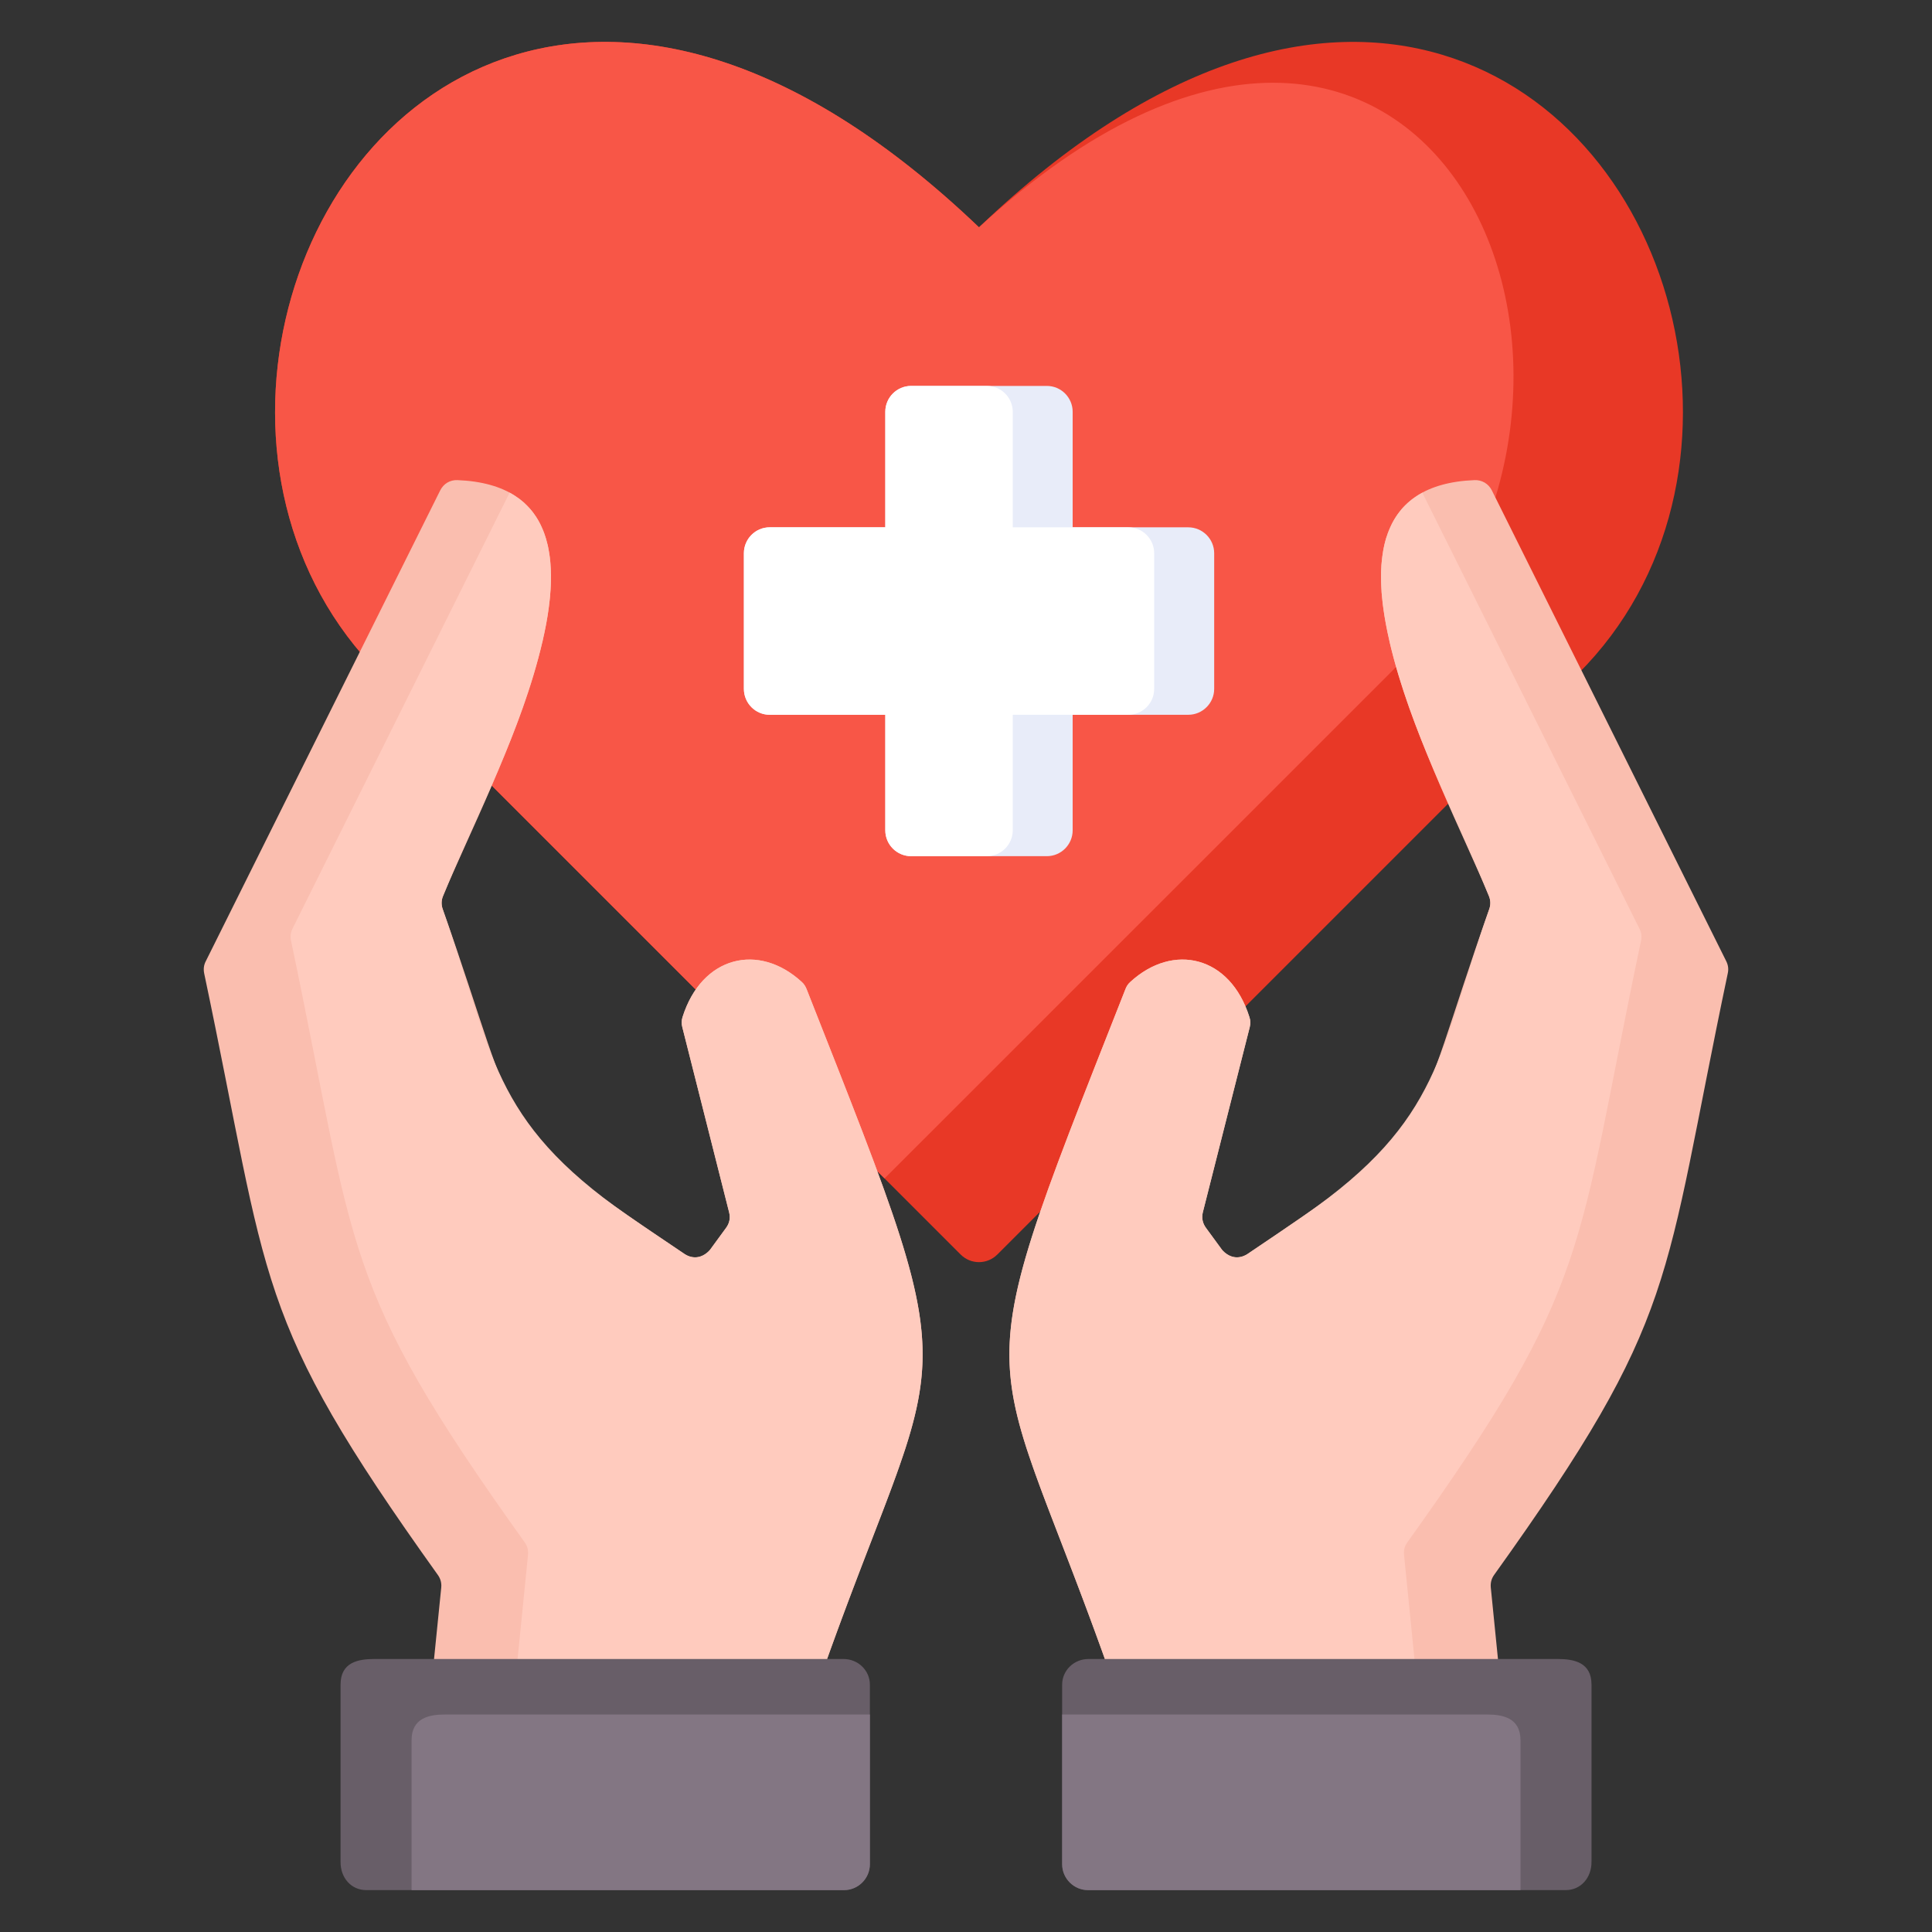
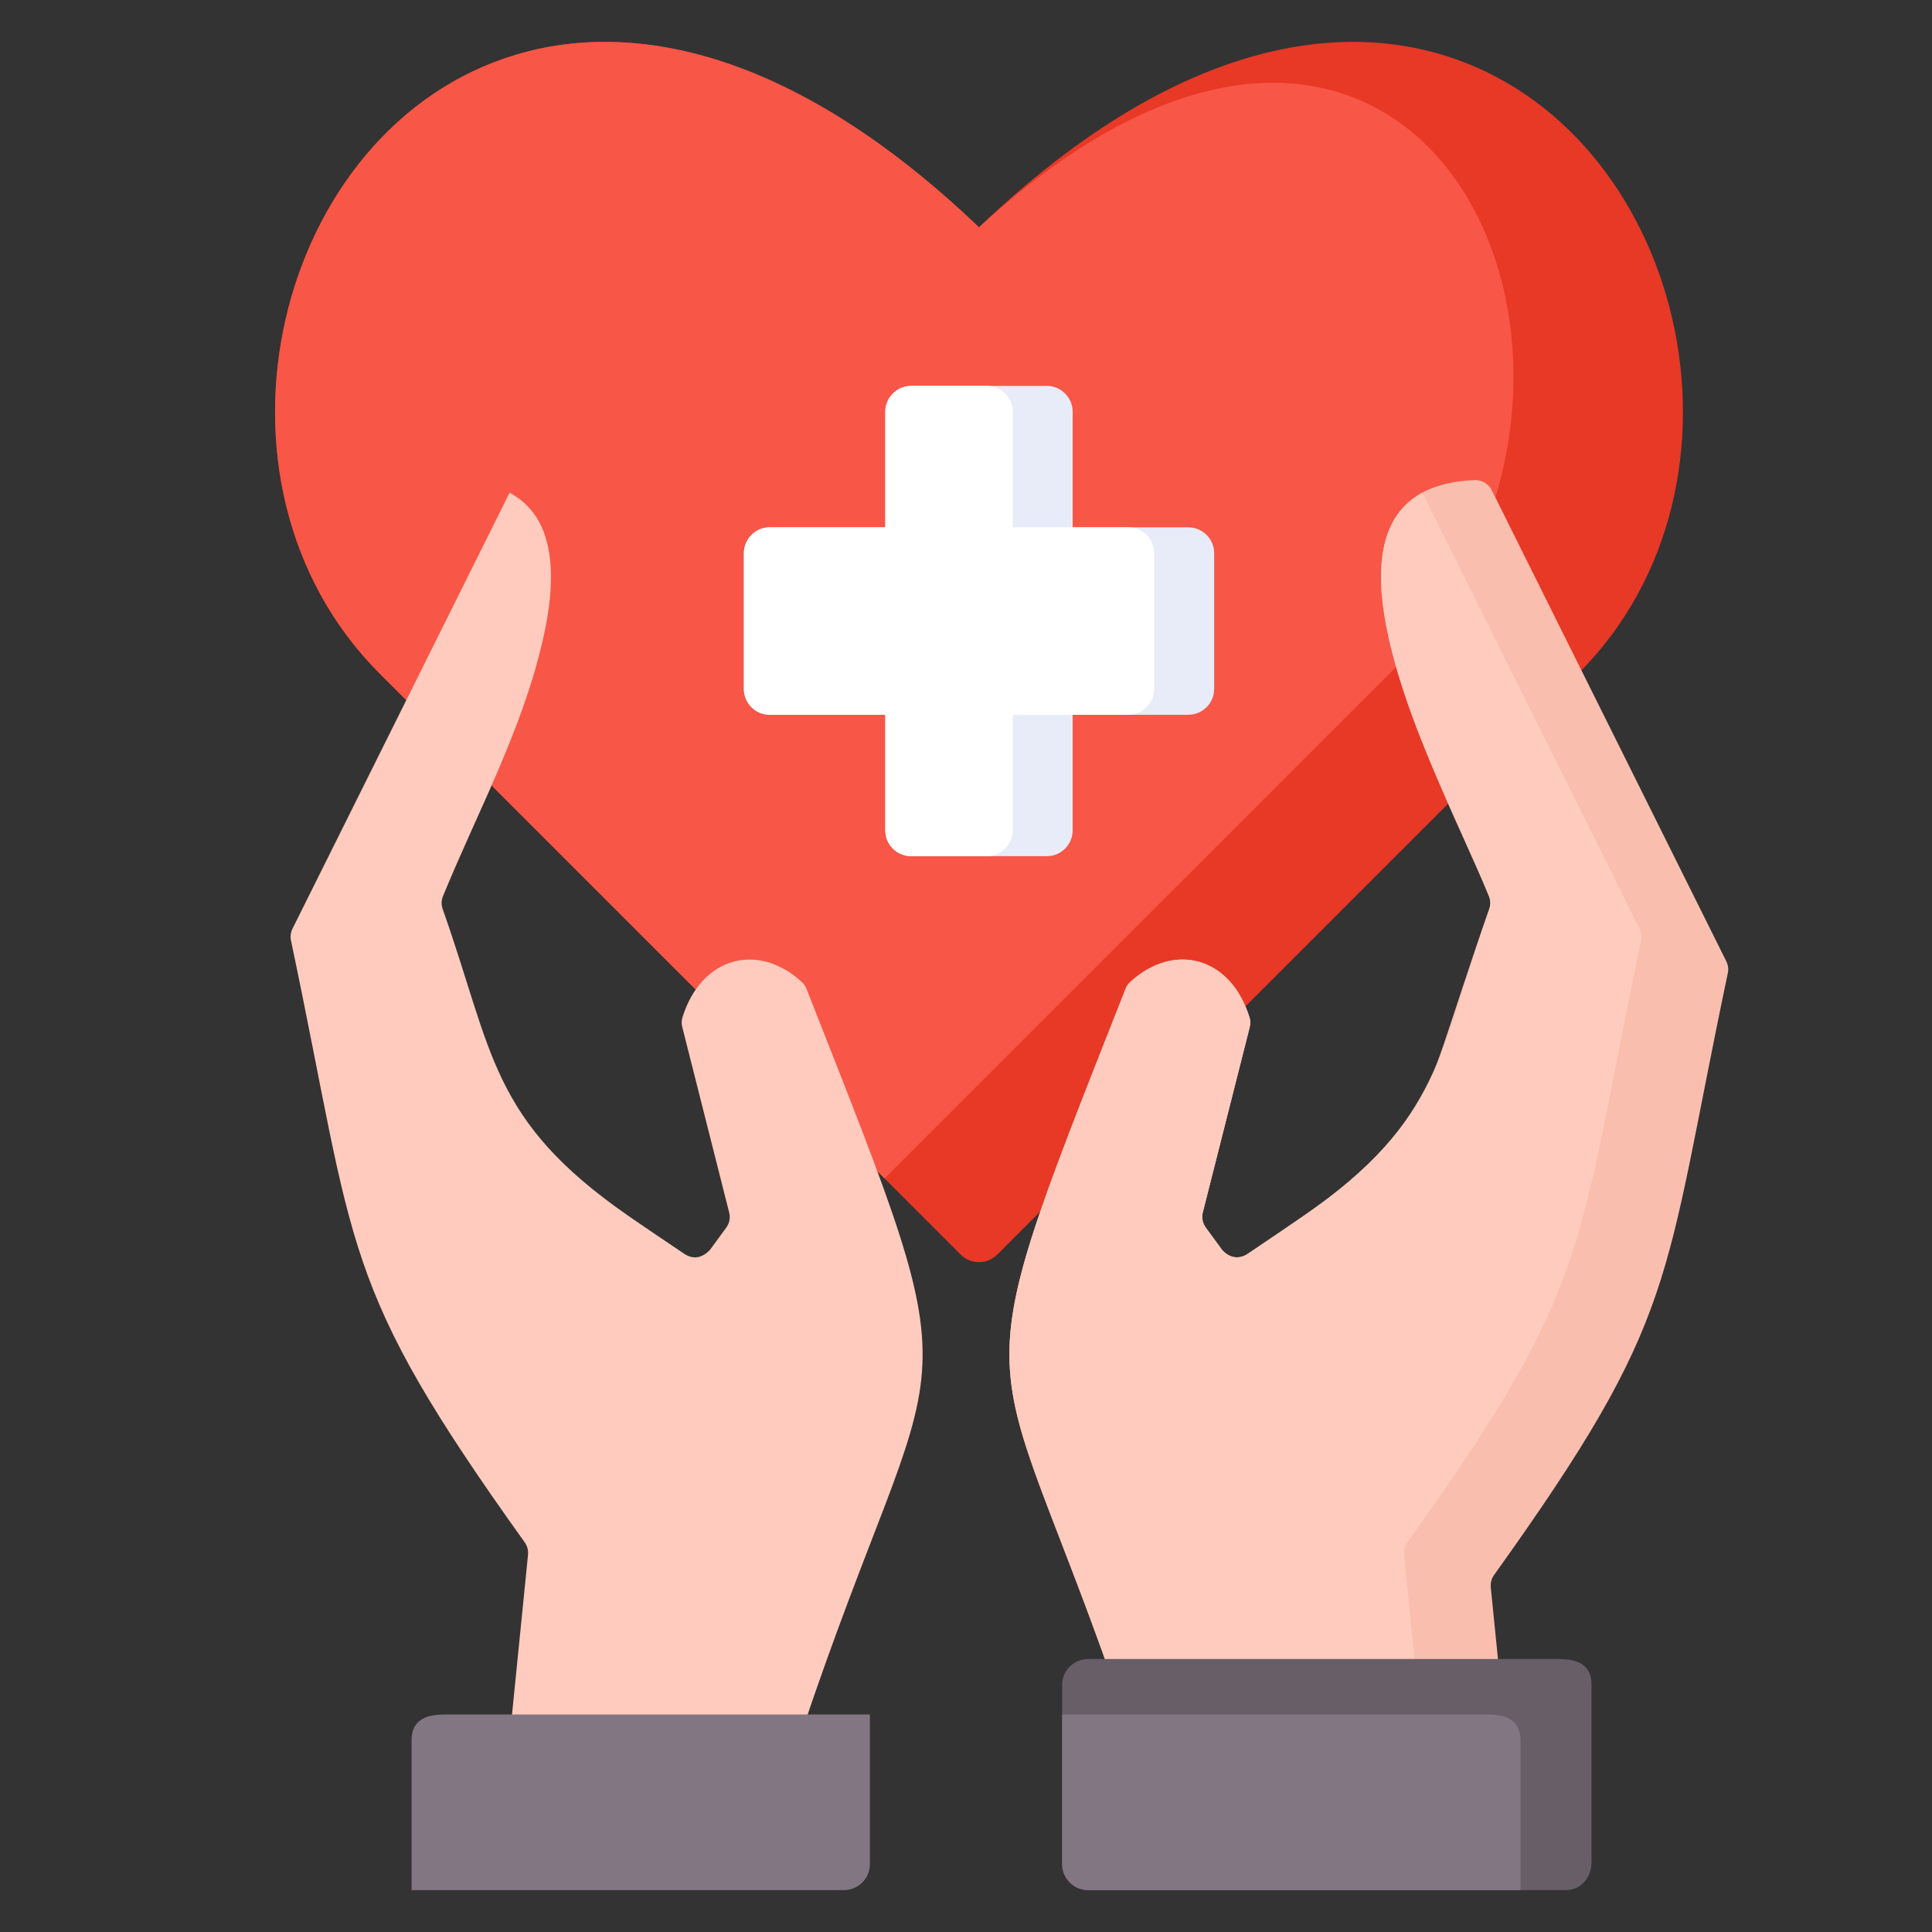
<svg xmlns="http://www.w3.org/2000/svg" width="100" height="100" viewBox="0 0 100 100" fill="none">
  <rect x="0" y="0" width="100" height="100" fill="#333333" stroke="none" />
  <path fill-rule="evenodd" clip-rule="evenodd" d="M26.7 2.833C33.042 0.933 41.36 2.866 50.672 11.765C59.984 2.866 68.302 0.933 74.644 2.833C87.116 6.569 91.612 24.948 81.687 34.868L51.622 64.933C51.095 65.46 50.248 65.46 49.722 64.933L19.657 34.868C9.737 24.948 14.228 6.569 26.7 2.833Z" fill="#E83826" />
  <path fill-rule="evenodd" clip-rule="evenodd" d="M26.7 2.833C33.042 0.933 41.36 2.866 50.672 11.765C73.819 -9.514 86.959 19.828 71.919 34.868L45.785 60.996L19.657 34.868C9.737 24.948 14.228 6.569 26.7 2.833Z" fill="#F85647" />
  <path fill-rule="evenodd" clip-rule="evenodd" d="M54.18 44.316H47.164C46.42 44.316 45.823 43.714 45.823 42.975V36.997H39.84C39.101 36.997 38.504 36.394 38.504 35.656V28.635C38.504 27.897 39.101 27.294 39.84 27.294H45.823V21.316C45.823 20.577 46.42 19.975 47.164 19.975H54.18C54.924 19.975 55.521 20.577 55.521 21.316V27.294H61.505C62.243 27.294 62.846 27.897 62.846 28.635V35.656C62.846 36.394 62.243 36.997 61.505 36.997H55.521V42.975C55.521 43.714 54.924 44.316 54.18 44.316Z" fill="#E8ECF9" />
  <path fill-rule="evenodd" clip-rule="evenodd" d="M51.079 44.316H47.164C46.42 44.316 45.823 43.714 45.823 42.975V36.997H39.84C39.101 36.997 38.504 36.394 38.504 35.656V28.635C38.504 27.897 39.101 27.294 39.84 27.294H45.823V21.316C45.823 20.577 46.42 19.975 47.164 19.975H51.079C51.818 19.975 52.42 20.577 52.42 21.316V27.294H58.399C59.143 27.294 59.74 27.897 59.74 28.635V35.656C59.74 36.394 59.143 36.997 58.399 36.997H52.42V42.975C52.42 43.714 51.818 44.316 51.079 44.316Z" fill="white" />
  <path fill-rule="evenodd" clip-rule="evenodd" d="M59.007 91.18C51.389 67.843 48.989 74.695 58.257 51.185C58.312 51.044 58.388 50.929 58.502 50.826C60.728 48.779 63.676 49.474 64.67 52.645C64.73 52.819 64.73 52.987 64.686 53.166L62.259 62.745C62.188 63.032 62.243 63.309 62.416 63.548L63.247 64.683C63.551 65.101 64.127 65.199 64.556 64.916C74.698 58.097 72.831 59.09 77.082 47.058C77.163 46.83 77.158 46.602 77.066 46.379C74.709 40.613 66.212 25.258 76.317 24.851C76.702 24.834 77.044 25.035 77.218 25.383L89.353 49.757C89.451 49.958 89.478 50.158 89.429 50.381C86.014 66.6 86.975 68.05 77.337 81.515C77.196 81.711 77.142 81.928 77.163 82.167L78.027 90.789C78.059 91.066 77.972 91.321 77.788 91.528C77.598 91.734 77.359 91.843 77.076 91.843H59.919C59.495 91.843 59.137 91.582 59.006 91.18L59.007 91.18Z" fill="#FABEAF" />
  <path fill-rule="evenodd" clip-rule="evenodd" d="M63.247 64.684C63.399 64.852 63.763 65.172 64.219 65.058C64.339 65.031 64.447 64.982 64.556 64.917C65.544 64.249 66.532 63.587 67.51 62.908C74.639 57.956 74.465 54.47 77.082 47.059C77.164 46.831 77.158 46.602 77.066 46.38C75.274 41.993 73.015 37.882 71.924 33.224V33.213C71.902 33.126 71.886 33.044 71.87 32.957C71.859 32.909 71.843 32.86 71.837 32.811C71.815 32.729 71.804 32.653 71.788 32.572C71.777 32.518 71.766 32.463 71.756 32.414C71.739 32.339 71.723 32.257 71.712 32.181C71.701 32.132 71.691 32.078 71.685 32.023C71.669 31.948 71.658 31.872 71.647 31.795C71.636 31.741 71.631 31.687 71.625 31.638C71.614 31.562 71.604 31.486 71.593 31.415C71.587 31.361 71.576 31.312 71.571 31.258C71.566 31.182 71.555 31.111 71.549 31.035C71.544 30.986 71.538 30.938 71.533 30.889C71.528 30.813 71.517 30.737 71.511 30.666C71.511 30.623 71.511 30.579 71.506 30.536C71.49 30.27 71.484 30.009 71.484 29.754V29.624C71.49 29.553 71.49 29.488 71.495 29.423C71.495 29.374 71.501 29.33 71.501 29.281C71.506 29.216 71.512 29.151 71.517 29.091C71.522 29.043 71.528 28.999 71.533 28.95C71.539 28.89 71.544 28.825 71.555 28.766C71.56 28.722 71.566 28.673 71.576 28.63C71.582 28.57 71.593 28.51 71.604 28.451C71.615 28.407 71.62 28.364 71.631 28.315C71.642 28.261 71.658 28.201 71.669 28.141C71.68 28.103 71.691 28.06 71.701 28.016C71.718 27.962 71.734 27.902 71.75 27.842C71.761 27.81 71.772 27.777 71.788 27.739C71.854 27.533 71.935 27.337 72.027 27.148C72.043 27.115 72.06 27.077 72.082 27.044C72.109 26.995 72.136 26.947 72.163 26.898C72.185 26.865 72.206 26.827 72.228 26.794C72.255 26.746 72.288 26.702 72.315 26.659C72.342 26.621 72.364 26.588 72.391 26.556C72.424 26.512 72.456 26.469 72.489 26.431C72.516 26.398 72.543 26.36 72.57 26.328C72.608 26.29 72.641 26.252 72.679 26.214C72.712 26.181 72.739 26.148 72.771 26.122C72.809 26.083 72.847 26.046 72.891 26.007C72.923 25.98 72.956 25.953 72.994 25.926C73.032 25.888 73.075 25.855 73.119 25.823C73.157 25.796 73.195 25.769 73.227 25.747C73.347 25.66 73.466 25.584 73.596 25.514C73.607 25.508 73.613 25.503 73.618 25.497L84.858 48.068C84.961 48.269 84.988 48.476 84.939 48.693C81.524 64.911 82.485 66.361 72.847 79.827C72.706 80.022 72.646 80.24 72.673 80.478L73.536 89.101C73.564 89.383 73.482 89.633 73.292 89.839C73.108 90.051 72.863 90.16 72.581 90.16L58.594 89.926C51.307 68.088 49.162 74.261 58.257 51.185C58.312 51.044 58.387 50.93 58.502 50.827C60.728 48.779 63.676 49.475 64.67 52.645C64.729 52.819 64.729 52.987 64.686 53.167L62.259 62.745C62.188 63.033 62.242 63.31 62.416 63.548L63.247 64.683L63.247 64.684Z" fill="#FFCBBE" />
  <path fill-rule="evenodd" clip-rule="evenodd" d="M56.335 85.87H80.633C81.469 85.87 82.376 86.044 82.376 87.195V96.371C82.381 97.186 81.828 97.832 81.04 97.832H56.319C55.58 97.832 54.977 97.229 54.977 96.491V87.195C54.977 86.456 55.591 85.87 56.335 85.87V85.87Z" fill="#685E68" />
  <path fill-rule="evenodd" clip-rule="evenodd" d="M78.7 97.832H56.319C55.58 97.832 54.977 97.229 54.977 96.49V88.742H76.957C77.793 88.742 78.7 88.921 78.7 90.073V97.831V97.832Z" fill="#837683" />
-   <path fill-rule="evenodd" clip-rule="evenodd" d="M40.991 91.18C48.609 67.843 51.009 74.695 41.745 51.185C41.686 51.044 41.615 50.929 41.501 50.826C39.275 48.779 36.327 49.474 35.328 52.645C35.273 52.819 35.268 52.987 35.317 53.166L37.738 62.745C37.814 63.032 37.76 63.309 37.586 63.548L36.756 64.683C36.452 65.101 35.876 65.199 35.447 64.916C25.304 58.097 27.172 59.09 22.915 47.058C22.834 46.83 22.839 46.602 22.931 46.379C25.293 40.613 33.786 25.258 23.681 24.851C23.295 24.834 22.959 25.035 22.785 25.383L10.649 49.757C10.546 49.958 10.525 50.158 10.568 50.381C13.989 66.6 13.028 68.05 22.66 81.515C22.801 81.711 22.861 81.928 22.839 82.167L21.97 90.789C21.943 91.066 22.025 91.321 22.215 91.528C22.405 91.734 22.644 91.843 22.926 91.843H40.078C40.502 91.843 40.86 91.582 40.991 91.18L40.991 91.18Z" fill="#FABEAF" />
  <path fill-rule="evenodd" clip-rule="evenodd" d="M36.756 64.684C36.604 64.852 36.24 65.172 35.778 65.058C35.664 65.031 35.55 64.982 35.447 64.917C34.459 64.249 33.465 63.587 32.488 62.908C25.364 57.956 25.538 54.47 22.915 47.059C22.834 46.831 22.839 46.602 22.931 46.38C24.729 41.993 26.988 37.882 28.073 33.224L28.079 33.213C28.095 33.126 28.117 33.044 28.133 32.957C28.144 32.909 28.155 32.86 28.166 32.811C28.182 32.729 28.198 32.653 28.215 32.572C28.226 32.518 28.236 32.463 28.247 32.414C28.264 32.339 28.274 32.257 28.291 32.181C28.296 32.132 28.307 32.078 28.318 32.023C28.329 31.948 28.34 31.872 28.356 31.795C28.361 31.741 28.372 31.687 28.378 31.638C28.389 31.562 28.399 31.486 28.41 31.415C28.416 31.361 28.421 31.312 28.427 31.258C28.437 31.182 28.448 31.111 28.454 31.035C28.459 30.986 28.465 30.938 28.47 30.889C28.475 30.813 28.481 30.737 28.486 30.666C28.491 30.623 28.491 30.579 28.497 30.536C28.513 30.27 28.519 30.009 28.519 29.754C28.513 29.71 28.513 29.667 28.513 29.624C28.513 29.553 28.508 29.488 28.508 29.423C28.502 29.374 28.502 29.33 28.497 29.281C28.497 29.216 28.491 29.151 28.486 29.091C28.48 29.043 28.475 28.999 28.47 28.95C28.464 28.89 28.453 28.825 28.448 28.766C28.442 28.722 28.432 28.673 28.426 28.63C28.415 28.57 28.405 28.51 28.394 28.451C28.388 28.407 28.377 28.364 28.372 28.315C28.356 28.261 28.345 28.201 28.329 28.141C28.323 28.103 28.307 28.06 28.296 28.016C28.28 27.962 28.269 27.902 28.247 27.842C28.236 27.81 28.226 27.777 28.215 27.739C28.149 27.533 28.068 27.337 27.976 27.148C27.954 27.115 27.938 27.077 27.921 27.044L27.84 26.898C27.818 26.865 27.797 26.827 27.775 26.794C27.747 26.746 27.715 26.702 27.682 26.659C27.661 26.621 27.634 26.588 27.612 26.556C27.579 26.512 27.547 26.469 27.514 26.431C27.487 26.398 27.454 26.36 27.427 26.328C27.395 26.29 27.357 26.252 27.319 26.214C27.291 26.181 27.259 26.148 27.226 26.122C27.188 26.083 27.15 26.046 27.112 26.007C27.08 25.98 27.042 25.953 27.009 25.926C26.966 25.888 26.928 25.855 26.884 25.823C26.846 25.796 26.808 25.769 26.77 25.747C26.656 25.66 26.531 25.584 26.406 25.514C26.395 25.508 26.39 25.503 26.379 25.497L15.14 48.068C15.042 48.269 15.015 48.476 15.064 48.693C18.479 64.911 17.518 66.361 27.156 79.827C27.297 80.022 27.351 80.24 27.33 80.478L26.466 89.101C26.434 89.383 26.521 89.633 26.705 89.839C26.895 90.051 27.134 90.16 27.416 90.16L41.403 89.926C48.696 68.088 50.84 74.261 41.745 51.185C41.686 51.044 41.615 50.93 41.501 50.827C39.275 48.779 36.327 49.475 35.327 52.645C35.273 52.819 35.268 52.987 35.316 53.167L37.738 62.745C37.814 63.033 37.76 63.31 37.586 63.548L36.756 64.683L36.756 64.684Z" fill="#FFCBBE" />
-   <path fill-rule="evenodd" clip-rule="evenodd" d="M43.667 85.87H19.369C18.528 85.87 17.627 86.044 17.627 87.195V96.371C17.621 97.186 18.169 97.832 18.962 97.832H43.684C44.422 97.832 45.025 97.229 45.025 96.491V87.195C45.025 86.456 44.406 85.87 43.667 85.87V85.87Z" fill="#685E68" />
  <path fill-rule="evenodd" clip-rule="evenodd" d="M21.303 97.832H43.684C44.422 97.832 45.025 97.229 45.025 96.49V88.742H23.046C22.21 88.742 21.303 88.921 21.303 90.073V97.831V97.832Z" fill="#837683" />
</svg>